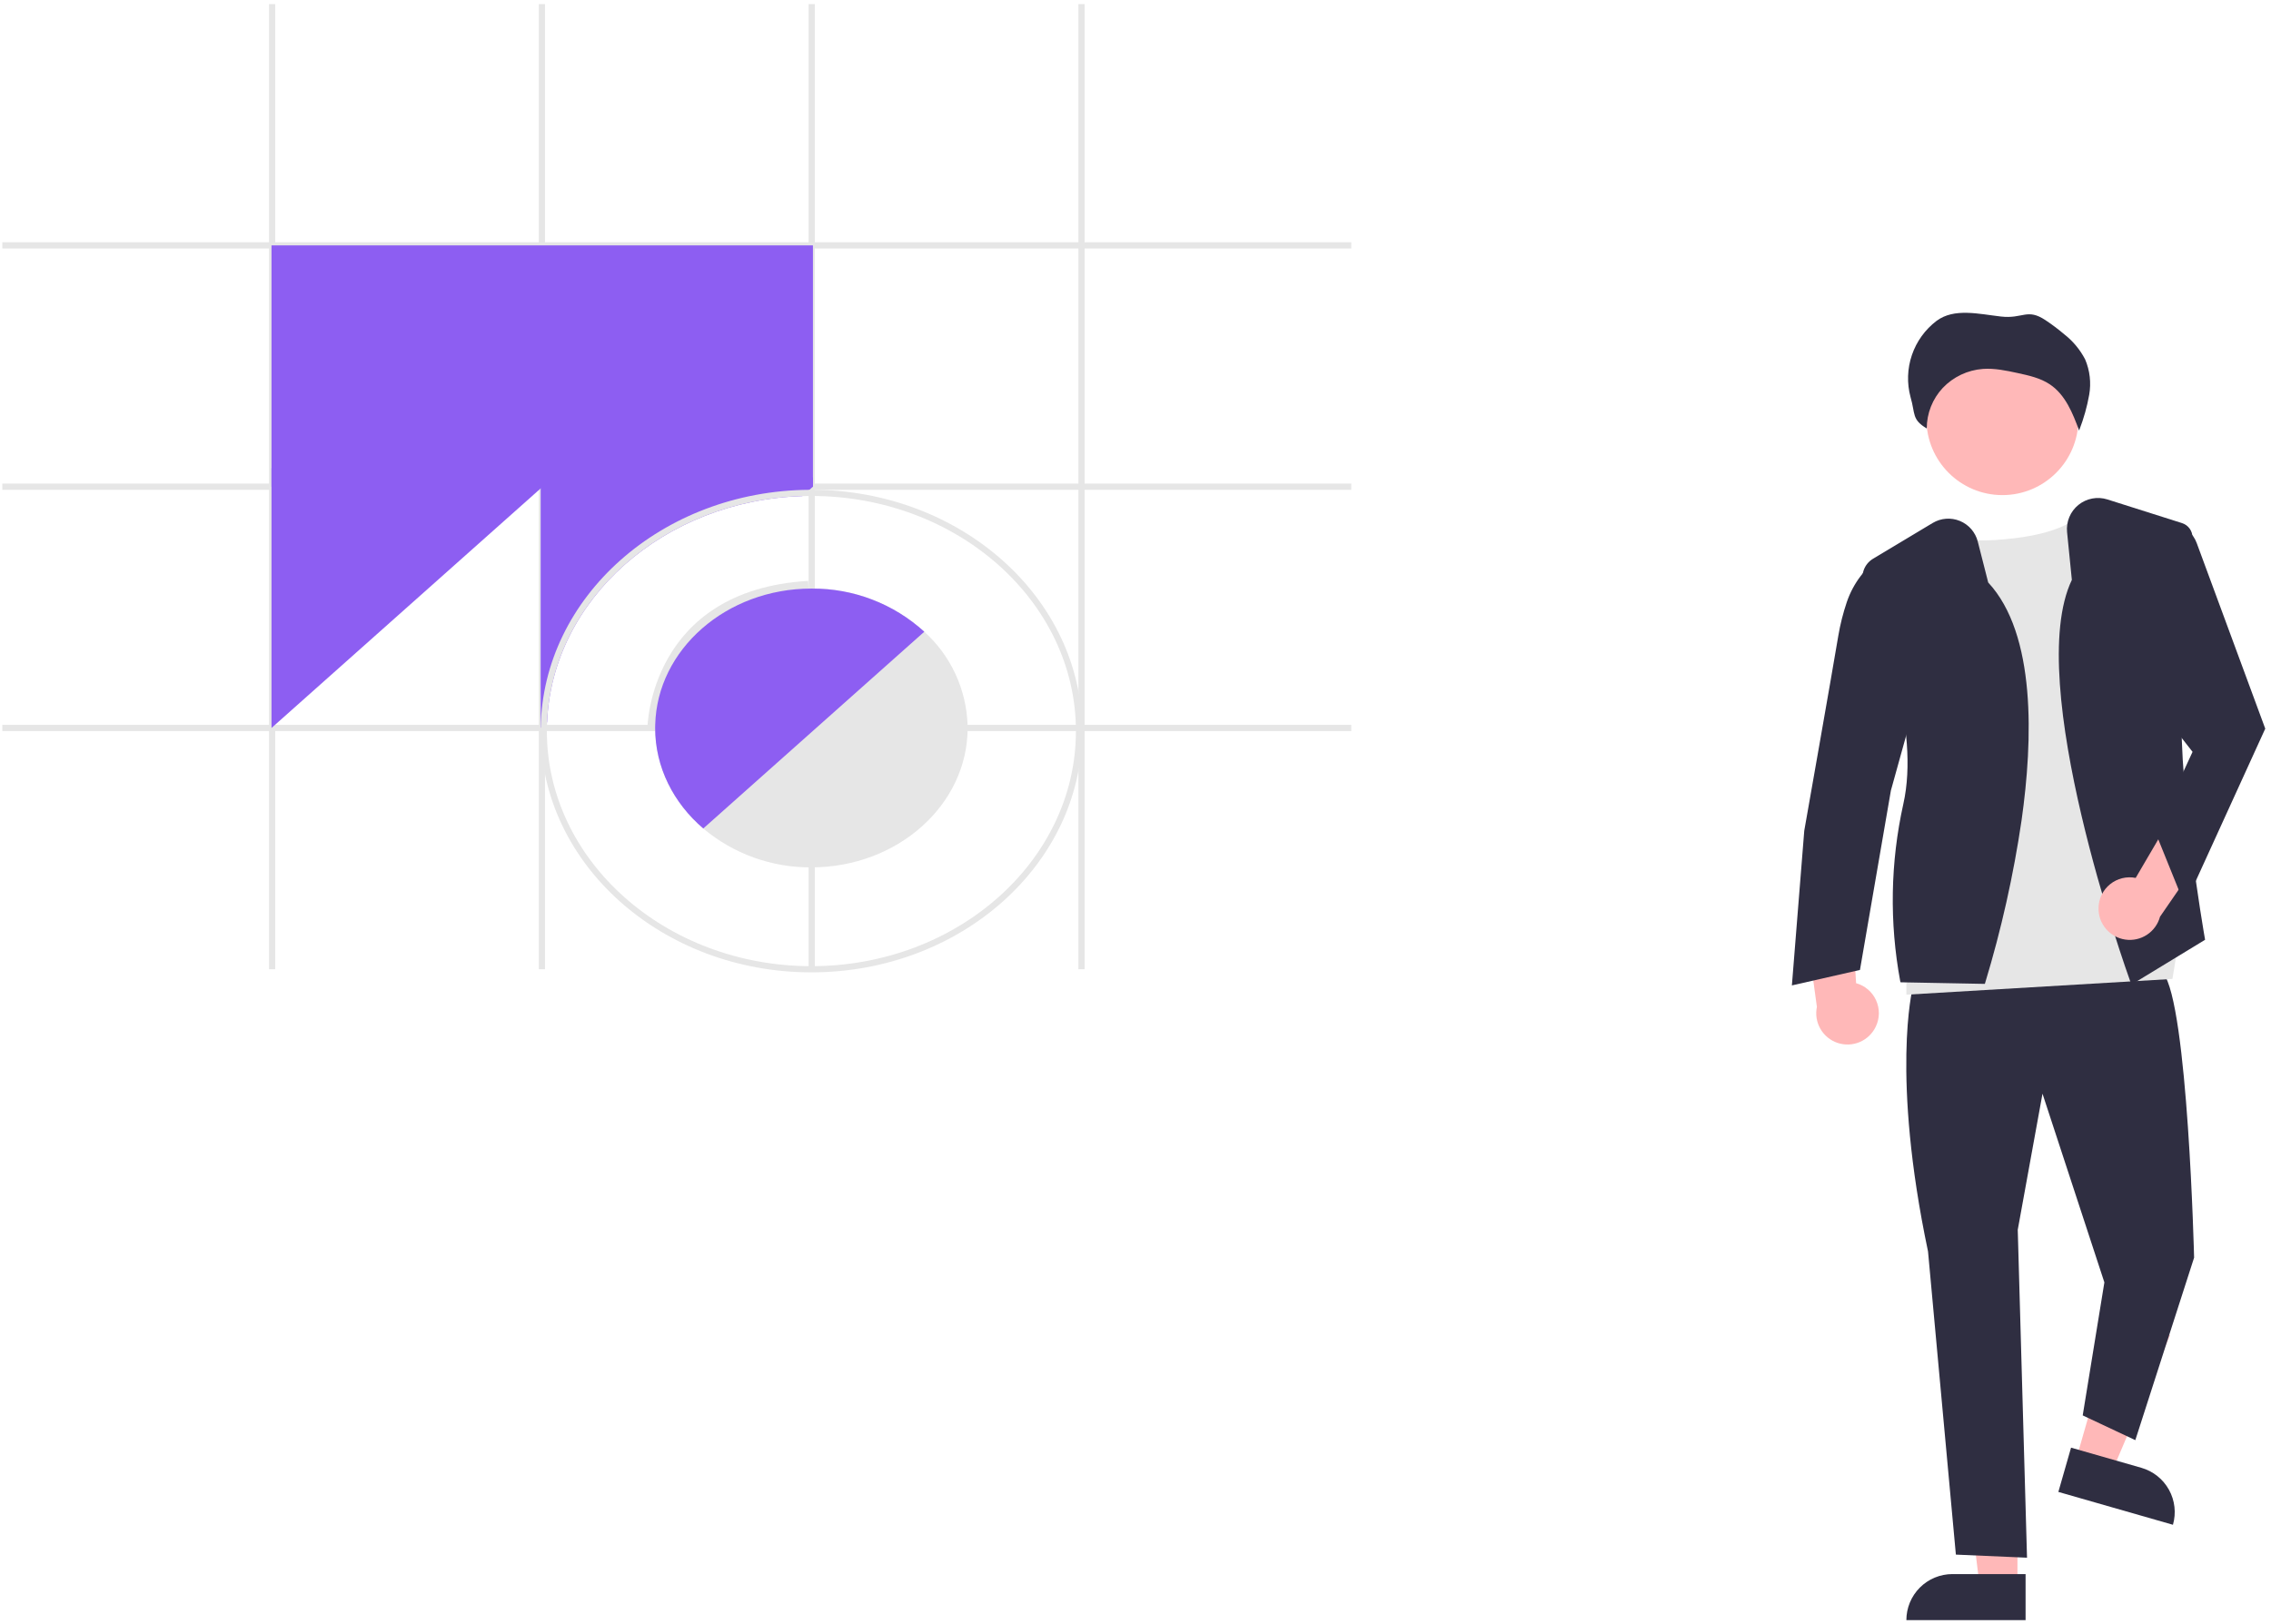
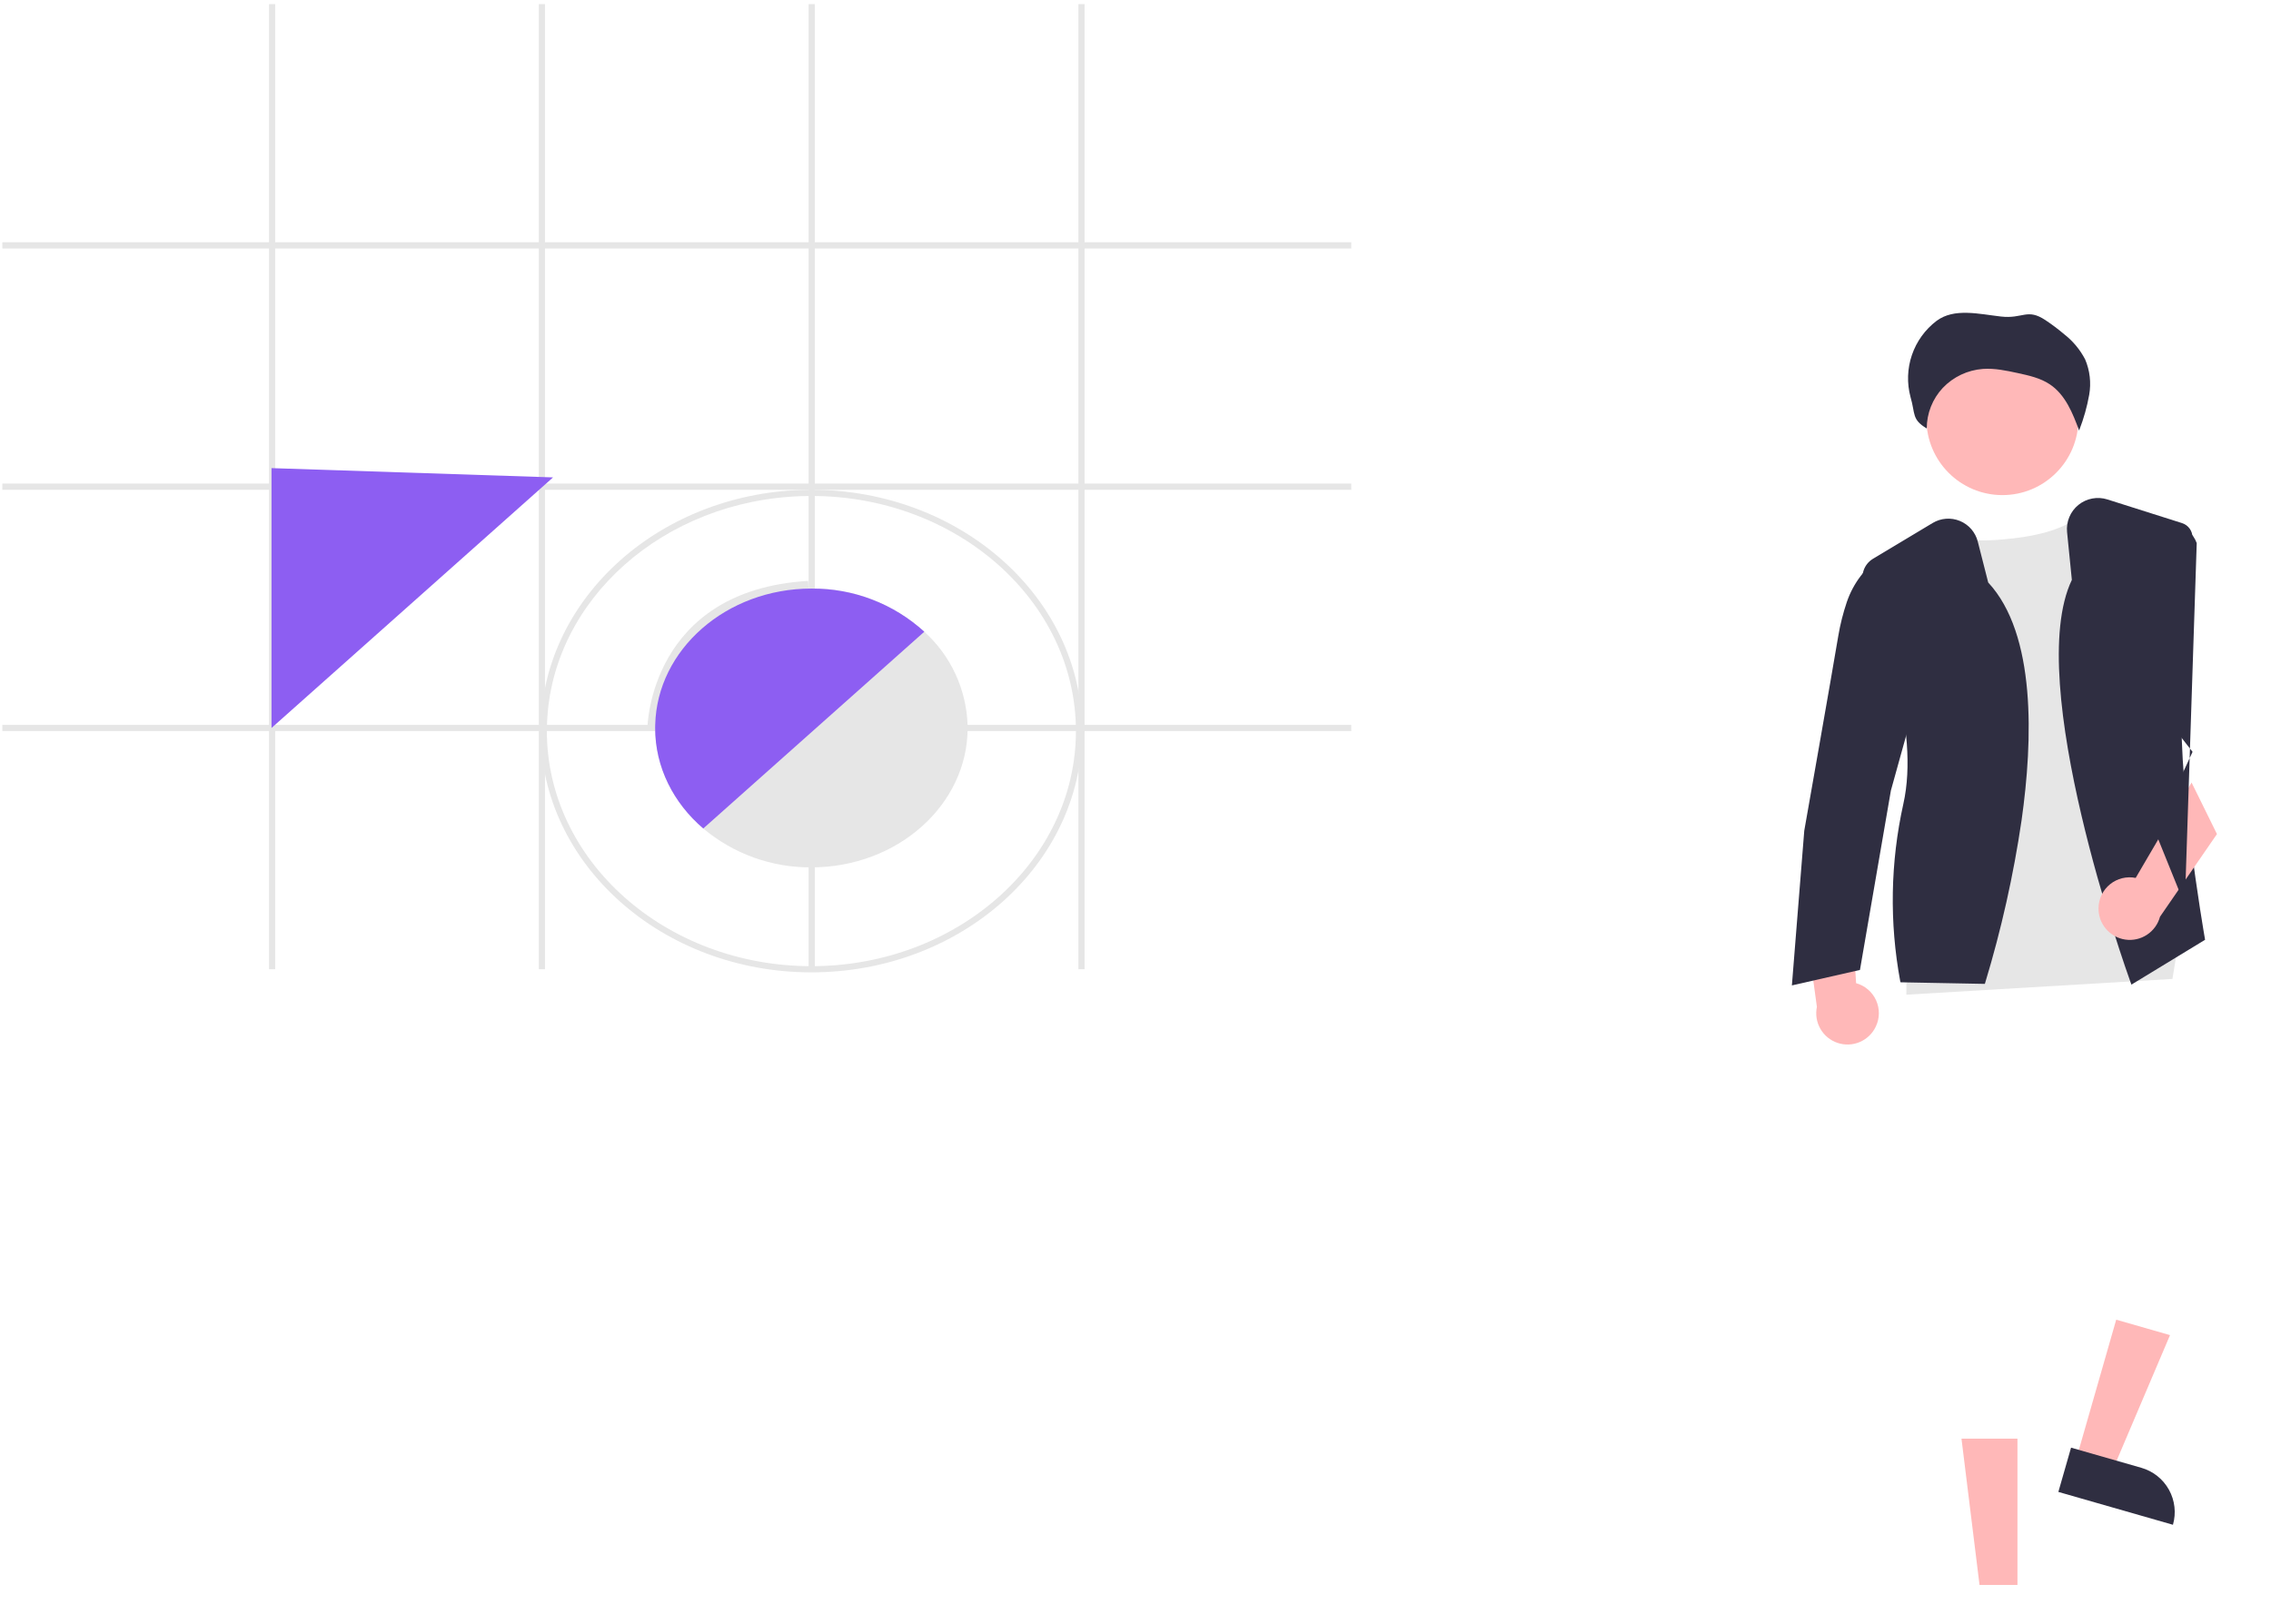
<svg xmlns="http://www.w3.org/2000/svg" width="281" height="201" viewBox="0 0 281 201" fill="none">
  <g clip-path="url(#clip0_206_468)">
    <path d="M232.099 127.045C232.343 126.538 232.472 125.983 232.479 125.42C232.485 124.858 232.368 124.3 232.136 123.788C231.904 123.275 231.562 122.82 231.134 122.453C230.707 122.087 230.205 121.819 229.663 121.668L228.811 108.015L223.131 112.29L224.811 124.6C224.618 125.528 224.771 126.494 225.243 127.316C225.714 128.138 226.471 128.758 227.369 129.06C228.267 129.361 229.245 129.322 230.117 128.951C230.988 128.58 231.694 127.901 232.099 127.045Z" fill="#FFB8B8" />
    <path d="M256.857 180.714L261.368 182.008L268.505 165.222L261.847 163.312L256.857 180.714Z" fill="#FFB8B8" />
    <path d="M268.868 188.692L254.689 184.626L256.26 179.148L264.961 181.643C266.414 182.059 267.642 183.036 268.374 184.358C269.107 185.68 269.285 187.239 268.868 188.692Z" fill="#2F2E41" />
    <path d="M249.628 196.135L244.935 196.135L242.702 178.032L249.629 178.032L249.628 196.135Z" fill="#FFB8B8" />
-     <path d="M241.582 194.793H250.634V200.492H235.883C235.883 199.744 236.031 199.003 236.317 198.312C236.604 197.62 237.023 196.992 237.553 196.463C238.082 195.933 238.71 195.514 239.401 195.227C240.093 194.941 240.834 194.793 241.582 194.793Z" fill="#2F2E41" />
-     <path d="M236.648 122.328C236.648 122.328 233.968 133.047 238.562 154.867L242.008 192.384L250.812 192.767L249.664 152.188L252.727 135.344L260.383 158.696L257.703 175.157L264.211 178.219L271.485 155.633C271.485 155.633 270.719 124.242 267.657 120.414L236.648 122.328Z" fill="#2F2E41" />
    <path d="M247.766 61.269C252.959 61.269 257.169 57.059 257.169 51.866C257.169 46.673 252.959 42.464 247.766 42.464C242.573 42.464 238.364 46.673 238.364 51.866C238.364 57.059 242.573 61.269 247.766 61.269Z" fill="#FFB8B8" />
    <path d="M242.773 66.145C242.773 66.145 242.199 67.408 249.09 66.627C255.98 65.847 257.512 63.565 257.512 63.565L269.571 116.463L268.805 121.143L235.882 123.094V116.463L241.625 81.357L242.773 66.145Z" fill="#E6E6E6" />
    <path d="M245.592 121.756L235.155 121.559L235.121 121.414C233.774 114.16 233.904 106.71 235.504 99.508C237.612 90.174 232.822 77.515 230.665 72.506C230.411 71.91 230.381 71.243 230.58 70.627C230.779 70.01 231.194 69.487 231.749 69.152L239.137 64.72C239.639 64.418 240.206 64.238 240.79 64.194C241.375 64.15 241.962 64.243 242.504 64.467C243.046 64.69 243.528 65.037 243.913 65.479C244.297 65.922 244.573 66.448 244.717 67.016L246.009 72.083C251.958 78.48 251.541 91.601 250.14 101.491C249.139 108.303 247.633 115.032 245.635 121.621L245.592 121.756Z" fill="#2F2E41" />
    <path d="M233.777 68.159L232.874 68.776C230.834 70.163 229.303 72.176 228.511 74.512C228.052 75.874 227.7 77.269 227.46 78.686C226.694 83.28 223.249 102.804 223.249 102.804L221.718 121.945L230.14 120.031L233.968 97.827L237.796 84.046L233.777 68.159Z" fill="#2F2E41" />
    <path d="M263.728 121.847L263.648 121.627C263.101 120.11 250.325 84.365 256.359 71.761L255.768 65.85C255.704 65.217 255.799 64.578 256.044 63.99C256.289 63.403 256.676 62.885 257.17 62.484C257.664 62.083 258.25 61.811 258.875 61.693C259.5 61.574 260.145 61.613 260.752 61.805L269.985 64.732C270.366 64.851 270.698 65.09 270.933 65.414C271.167 65.737 271.29 66.127 271.284 66.526C271.246 69.924 271.058 78.585 270.143 85.602C269.012 94.277 272.783 115.952 272.822 116.17L272.844 116.298L263.728 121.847Z" fill="#2F2E41" />
    <path d="M259.659 112.343C259.669 111.781 259.804 111.227 260.051 110.722C260.299 110.217 260.655 109.772 261.093 109.419C261.532 109.066 262.042 108.814 262.589 108.679C263.135 108.545 263.705 108.532 264.257 108.642L271.171 96.838L274.314 103.214L267.266 113.446C267.02 114.361 266.448 115.154 265.656 115.676C264.865 116.197 263.91 116.41 262.972 116.274C262.035 116.138 261.179 115.662 260.569 114.938C259.958 114.214 259.634 113.29 259.659 112.343Z" fill="#FFB8B8" />
-     <path d="M268.613 64.713L269.109 64.828C269.721 64.969 270.288 65.26 270.76 65.676C271.232 66.091 271.593 66.617 271.81 67.207L280.289 90.171L270.336 111.992L266.699 102.995L271.293 93.042L263.062 82.514L268.613 64.713Z" fill="#2F2E41" />
+     <path d="M268.613 64.713L269.109 64.828C269.721 64.969 270.288 65.26 270.76 65.676C271.232 66.091 271.593 66.617 271.81 67.207L270.336 111.992L266.699 102.995L271.293 93.042L263.062 82.514L268.613 64.713Z" fill="#2F2E41" />
    <path d="M257.297 53.166C257.837 51.772 258.241 50.329 258.504 48.858C258.765 47.377 258.591 45.854 258.002 44.471C257.371 43.261 256.487 42.201 255.41 41.362C254.672 40.735 253.897 40.152 253.09 39.617C250.815 38.108 250.32 39.481 247.592 39.172C244.863 38.863 241.805 38.078 239.618 39.707C238.204 40.781 237.142 42.253 236.568 43.934C235.995 45.616 235.936 47.43 236.399 49.144C237.009 51.219 236.524 51.903 238.406 53.024C238.405 51.157 239.115 49.36 240.392 47.998C241.697 46.631 243.462 45.796 245.346 45.655C246.797 45.55 248.242 45.859 249.663 46.167C251.041 46.465 252.457 46.779 253.625 47.556C255.561 48.842 256.469 51.14 257.267 53.295" fill="#2F2E41" />
    <path d="M167.199 89.704H0.29V90.47H167.199V89.704Z" fill="#E6E6E6" />
    <path d="M167.199 59.844H0.29V60.61H167.199V59.844Z" fill="#E6E6E6" />
    <path d="M167.199 29.984H0.29V30.75H167.199V29.984Z" fill="#E6E6E6" />
    <path d="M134.2 0.507H133.435V119.947H134.2V0.507Z" fill="#E6E6E6" />
    <path d="M100.818 0.507H100.053V119.947H100.818V0.507Z" fill="#E6E6E6" />
    <path d="M67.436 0.507H66.67V119.947H67.436V0.507Z" fill="#E6E6E6" />
    <path d="M34.054 0.507H33.289V119.947H34.054V0.507Z" fill="#E6E6E6" />
-     <path d="M100.588 30.367H33.595V60.227H100.588V30.367Z" fill="#8D5EF2" />
    <path d="M33.595 57.93V90.087L68.431 59.078L33.595 57.93Z" fill="#8D5EF2" />
-     <path d="M100.589 59.078V60.227L100.152 60.613L99.272 61.394C82.148 61.911 68.317 74.177 67.693 89.386L66.908 90.083L66.9 90.087V57.93L100.589 59.078Z" fill="#8D5EF2" />
    <path d="M100.397 60.61C100.317 60.61 100.232 60.61 100.152 60.614C81.938 60.728 67.134 73.867 66.908 90.083C66.9 90.213 66.9 90.34 66.9 90.47C66.9 106.935 81.926 120.33 100.397 120.33C118.868 120.33 133.894 106.935 133.894 90.47C133.894 74.005 118.868 60.61 100.397 60.61ZM100.397 119.564C82.351 119.564 67.666 106.514 67.666 90.47C67.666 90.106 67.674 89.746 67.693 89.386C68.317 74.177 82.148 61.911 99.272 61.395C99.643 61.379 100.018 61.376 100.397 61.376C118.443 61.376 133.128 74.426 133.128 90.47C133.128 106.514 118.443 119.564 100.397 119.564Z" fill="#E6E6E6" />
    <path d="M82.022 90.093L80.107 90.082C80.108 89.912 80.415 73.055 99.995 71.885L100.109 73.796C82.351 74.856 82.027 89.472 82.022 90.093Z" fill="#E6E6E6" />
    <path d="M119.722 89.704C119.648 87.522 119.136 85.377 118.217 83.397C117.297 81.417 115.989 79.642 114.37 78.177C110.563 74.706 105.587 72.799 100.435 72.837H100.397C89.881 72.837 81.298 80.367 81.072 89.704C81.064 89.83 81.064 89.96 81.064 90.087C81.064 94.972 83.35 99.386 87.017 102.525C90.762 105.671 95.506 107.377 100.397 107.337H100.435C111.078 107.318 119.729 99.588 119.729 90.087C119.729 89.96 119.729 89.83 119.722 89.704Z" fill="#E6E6E6" />
    <path d="M114.37 78.177L113.796 78.686L87.591 102.016L87.017 102.525C83.35 99.386 81.064 94.972 81.064 90.087C81.064 89.96 81.064 89.83 81.072 89.704C81.298 80.367 89.881 72.837 100.397 72.837H100.435C105.587 72.799 110.563 74.706 114.37 78.177Z" fill="#8D5EF2" />
  </g>
  <defs>
    <clipPath id="clip0_206_468">
      <rect width="280" height="199.986" fill="white" transform="translate(0.29 0.507)" />
    </clipPath>
  </defs>
</svg>